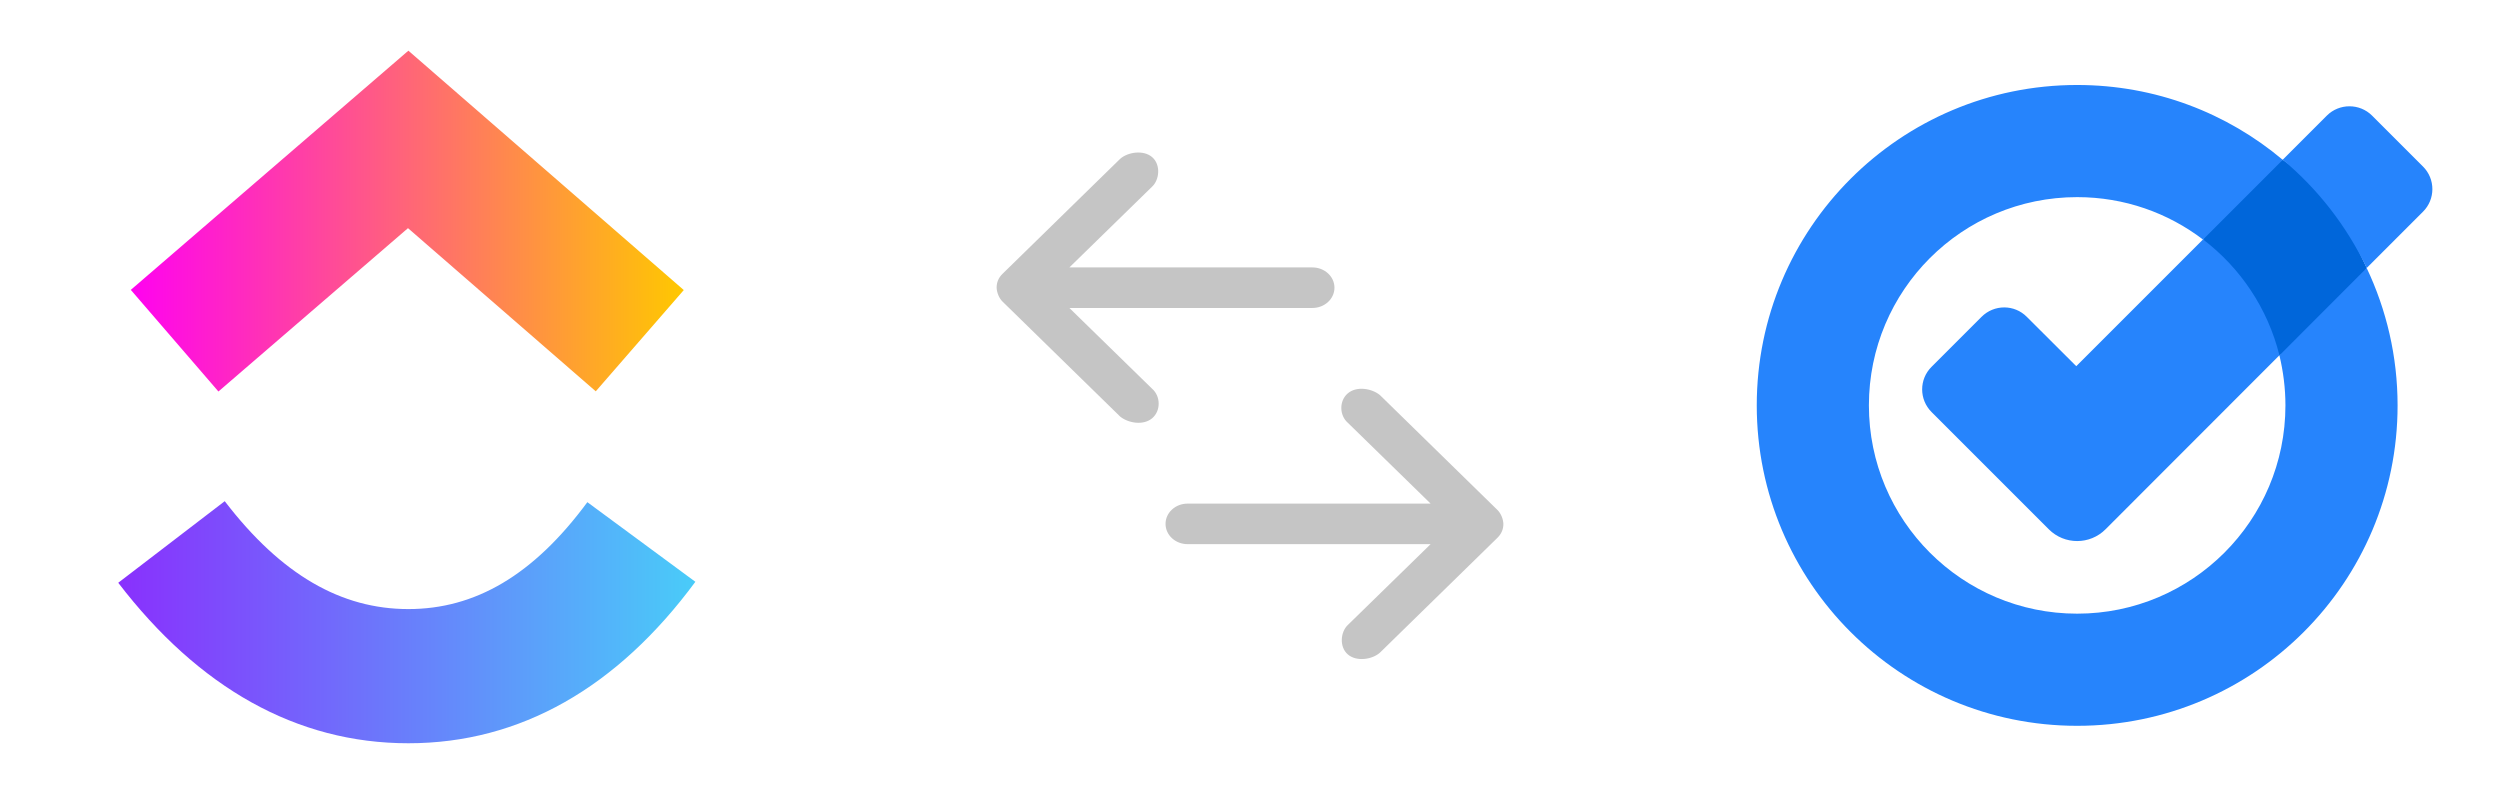
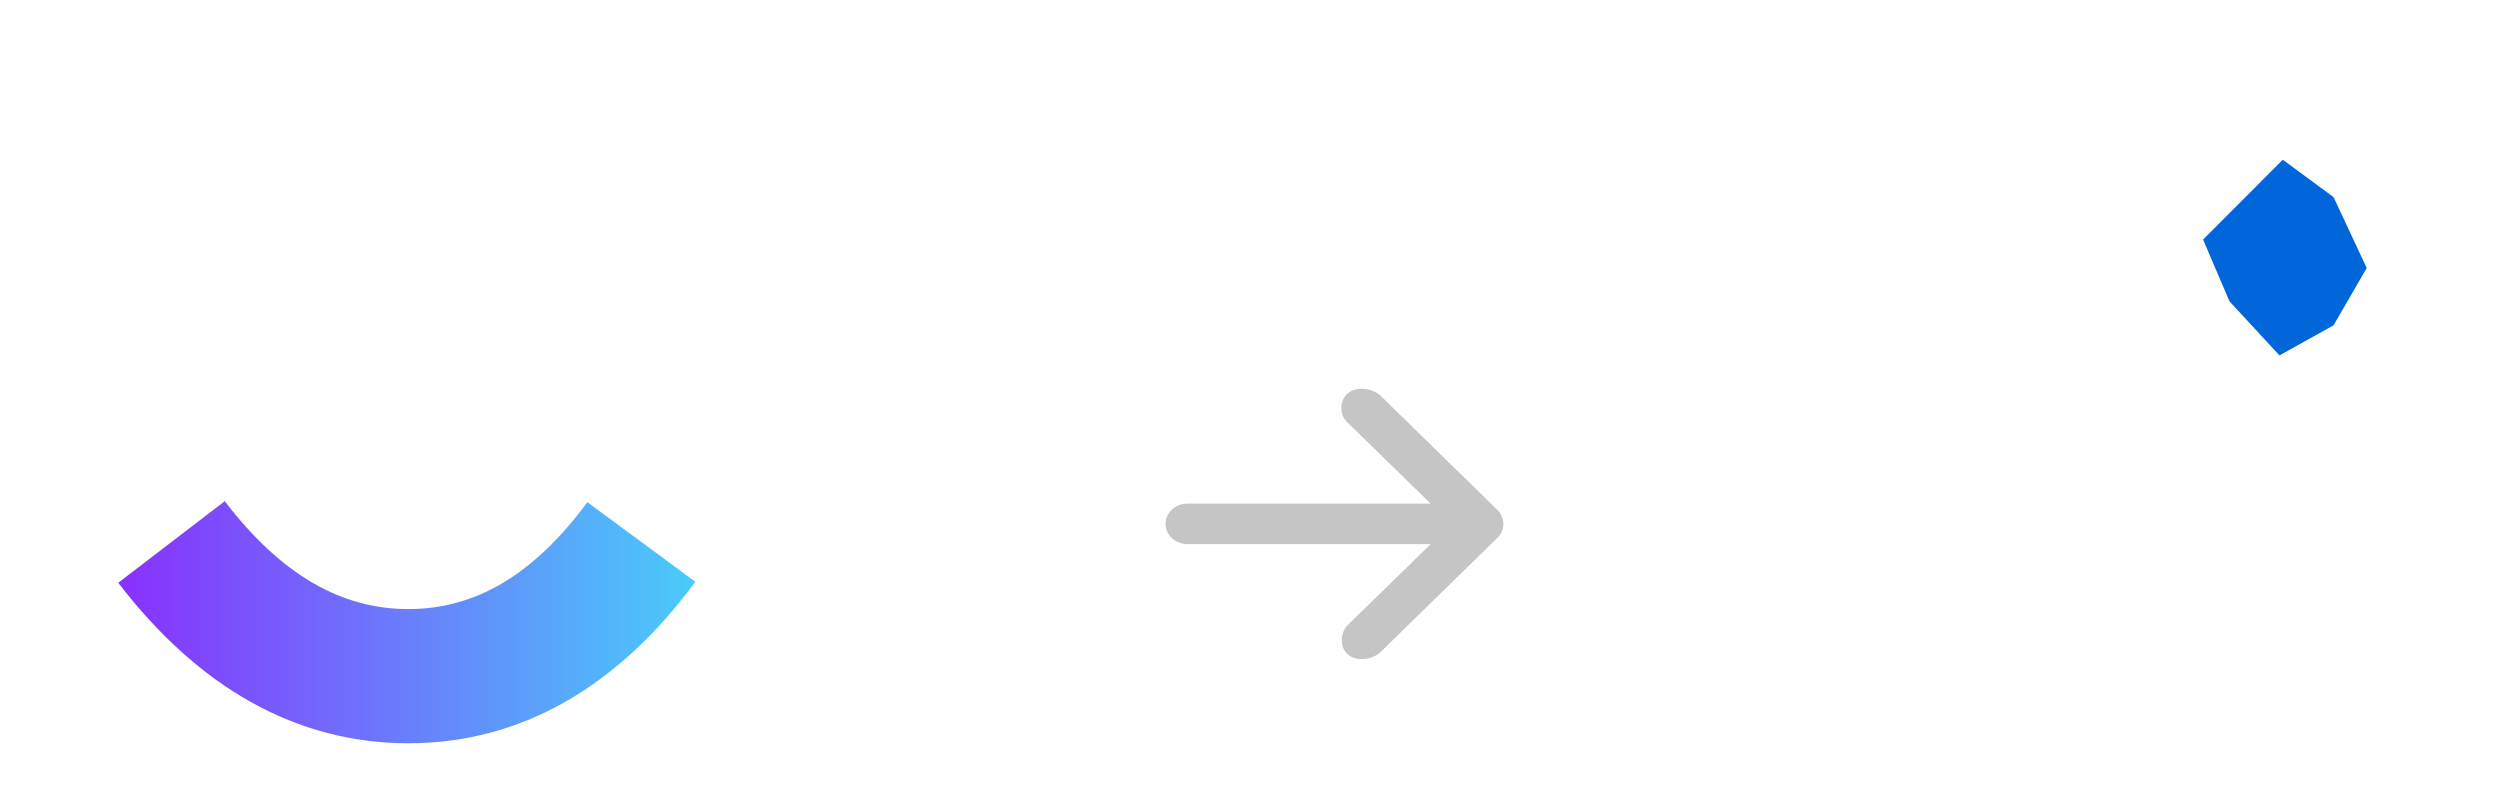
<svg xmlns="http://www.w3.org/2000/svg" width="370" height="120" viewBox="0 0 370 120" fill="none">
  <path d="M17.5 86.25L33.262 74.176C41.636 85.105 50.532 90.143 60.436 90.143C70.286 90.143 78.931 85.165 86.928 74.321L102.914 86.105C91.376 101.74 77.038 110.002 60.436 110.002C43.886 110.002 29.409 101.793 17.5 86.25V86.25Z" fill="url(#paint0_linear_1596_2650)" />
-   <path d="M60.382 33.767L32.327 57.942L19.359 42.902L60.441 7.5L101.199 42.929L88.172 57.916L60.382 33.767Z" fill="url(#paint1_linear_1596_2650)" />
  <path d="M222.5 77.534C222.47 76.819 222.15 75.992 221.617 75.471L204.226 58.47C203.047 57.496 200.787 57.094 199.47 58.22C198.173 59.33 198.211 61.482 199.504 62.596L211.732 74.534H175.761C173.96 74.534 172.5 75.877 172.5 77.534C172.5 79.191 173.96 80.534 175.761 80.534H211.732L199.504 92.472C198.391 93.498 198.185 95.725 199.47 96.847C200.754 97.969 203.095 97.611 204.226 96.597L221.617 79.596C222.212 79.015 222.502 78.332 222.5 77.534V77.534Z" fill="#C5C5C5" />
-   <path d="M147.5 42.58C147.53 43.294 147.85 44.121 148.383 44.642L165.774 61.643C166.953 62.617 169.213 63.019 170.53 61.893C171.827 60.783 171.789 58.632 170.496 57.518L158.268 45.58L194.239 45.58C196.04 45.58 197.5 44.236 197.5 42.58C197.5 40.923 196.04 39.579 194.239 39.579L158.268 39.579L170.496 27.641C171.609 26.616 171.815 24.388 170.53 23.266C169.246 22.144 166.905 22.502 165.774 23.516L148.383 40.517C147.788 41.099 147.498 41.781 147.5 42.58V42.58Z" fill="#C5C5C5" />
-   <path d="M337.853 23.637L329.962 27.98L326.055 35.454L329.962 44.597L337.36 52.601L345.364 48.144L350.277 39.665L345.364 29.175L337.853 23.637Z" fill="#0066DA" />
-   <path d="M307.288 54.195L326.048 35.435C331.567 39.627 335.627 45.64 337.353 52.582L311.613 78.341C309.299 80.655 305.543 80.655 303.229 78.341L285.873 60.985C284.014 59.126 284.014 56.129 285.873 54.289L293.27 46.892C295.129 45.033 298.126 45.033 299.966 46.892L307.288 54.195ZM358.597 24.642L351.067 17.112C349.227 15.272 346.211 15.272 344.371 17.112L337.846 23.637C343.062 27.999 347.311 33.462 350.27 39.665L358.597 31.338C360.456 29.498 360.456 26.482 358.597 24.642ZM338.244 59.999C338.244 77.032 324.435 90.822 307.421 90.822C290.406 90.822 276.597 77.032 276.597 59.999C276.597 42.965 290.387 29.175 307.421 29.175C314.42 29.175 320.869 31.509 326.048 35.454L337.846 23.656C329.614 16.732 319.01 12.578 307.421 12.578C281.226 12.578 260 33.804 260 59.999C260 86.194 281.226 107.42 307.421 107.42C333.616 107.42 354.842 86.194 354.842 59.999C354.842 52.734 353.191 45.83 350.27 39.665L337.353 52.601C337.922 54.972 338.244 57.457 338.244 59.999Z" fill="#2684FC" />
+   <path d="M337.853 23.637L326.055 35.454L329.962 44.597L337.36 52.601L345.364 48.144L350.277 39.665L345.364 29.175L337.853 23.637Z" fill="#0066DA" />
  <defs>
    <linearGradient id="paint0_linear_1596_2650" x1="17.5" y1="98.541" x2="102.914" y2="98.541" gradientUnits="userSpaceOnUse">
      <stop stop-color="#8930FD" />
      <stop offset="1" stop-color="#49CCF9" />
    </linearGradient>
    <linearGradient id="paint1_linear_1596_2650" x1="19.359" y1="41.806" x2="101.199" y2="41.806" gradientUnits="userSpaceOnUse">
      <stop stop-color="#FF02F0" />
      <stop offset="1" stop-color="#FFC800" />
    </linearGradient>
  </defs>
</svg>